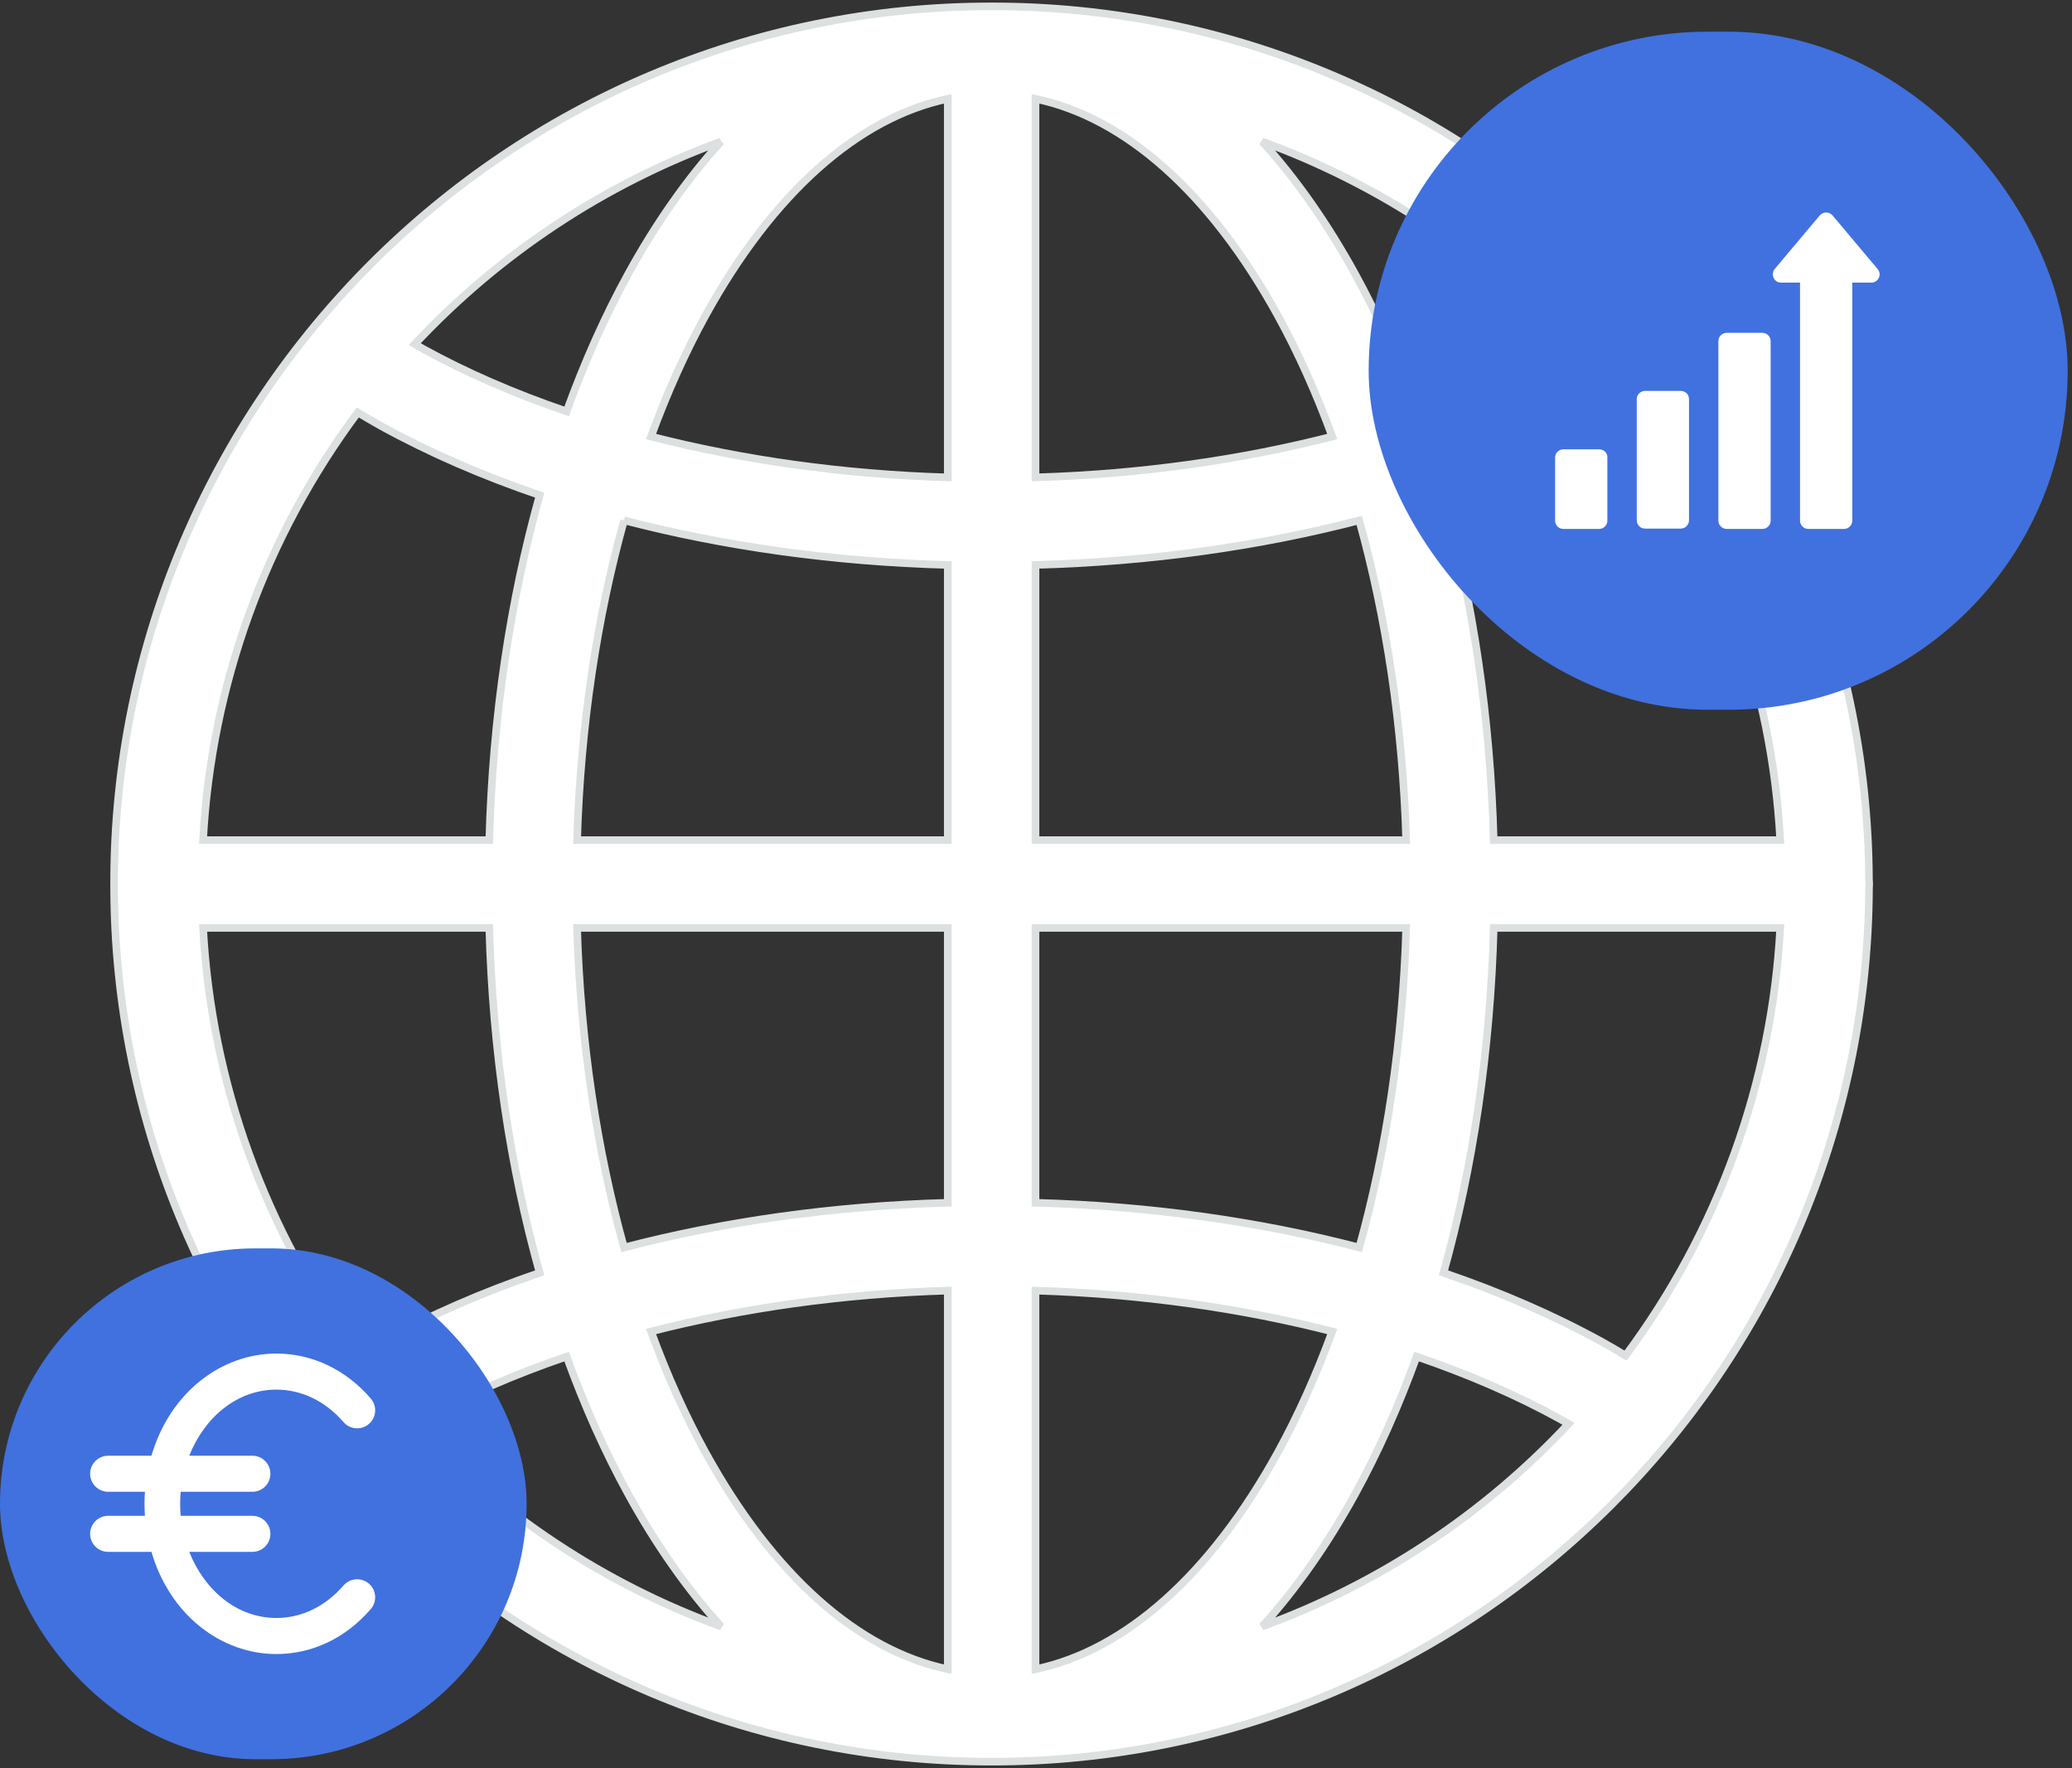
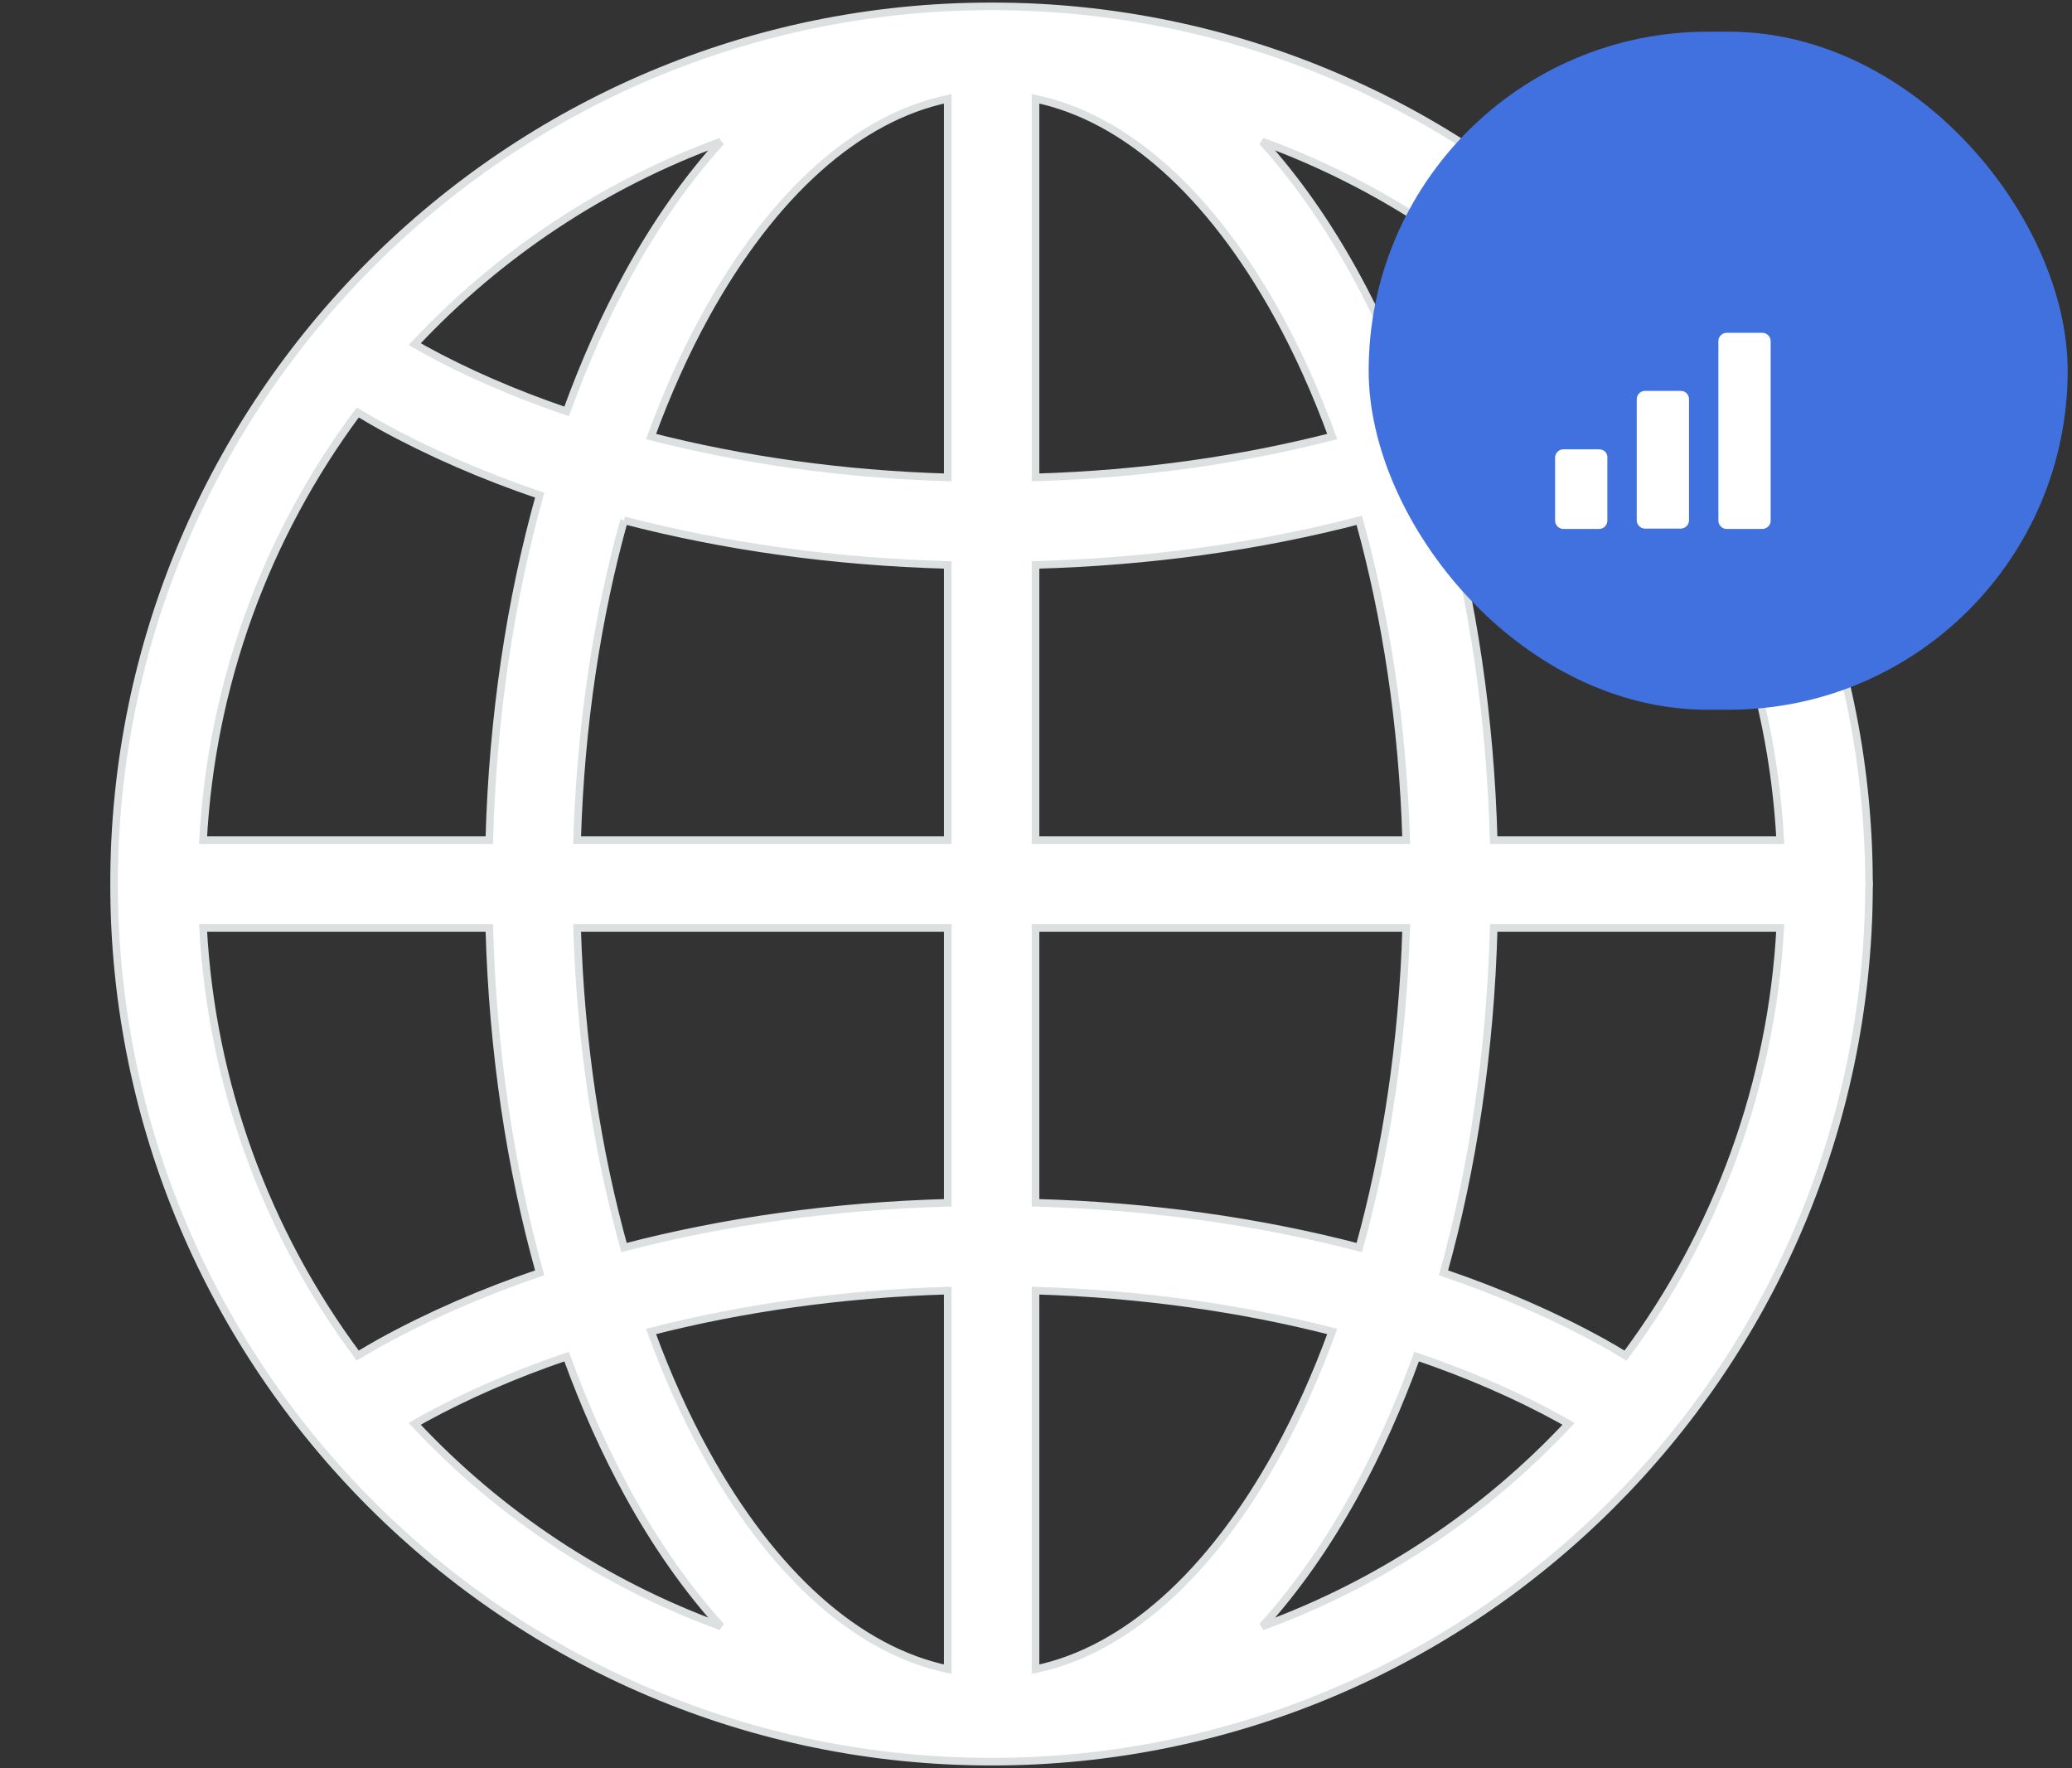
<svg xmlns="http://www.w3.org/2000/svg" width="327" height="279" viewBox="0 0 327 279" fill="none">
  <rect x="0" y="0" width="327" height="279" fill="#333333" stroke="none" />
  <mask id="path-1-outside-1_270_23286" maskUnits="userSpaceOnUse" x="17" y="0" width="279" height="279" fill="black">
    <rect fill="white" x="17" width="279" height="279" />
    <path d="M156.5 1C80.09 1 18 63.09 18 139.5C18 215.91 80.09 278 156.5 278C232.686 278 294.604 216.265 294.967 140.165C294.987 139.944 294.998 139.722 295 139.5C294.997 139.265 294.984 139.03 294.961 138.796V138.763C294.56 62.699 232.661 1 156.5 1ZM149.575 15.598V75.336C132.864 74.837 117.044 72.555 102.745 68.887C105.28 61.981 108.158 55.577 111.335 49.805C122 30.442 135.451 18.551 149.575 15.598ZM163.425 15.595C177.552 18.545 191.003 30.442 201.665 49.805C204.842 55.575 207.72 61.979 210.255 68.884C195.956 72.552 180.136 74.837 163.425 75.333V15.595ZM113.809 22.329C108.396 28.301 103.496 35.32 99.2 43.121C95.527 49.796 92.261 57.109 89.424 64.923C81.153 62.098 73.552 58.793 66.805 55.076C66.342 54.824 65.91 54.561 65.458 54.303C78.839 39.995 95.404 29.041 113.809 22.332M199.191 22.332C217.597 29.042 234.161 39.996 247.542 54.306C247.09 54.563 246.655 54.827 246.195 55.081C239.448 58.793 231.844 62.106 223.57 64.932C220.739 57.115 217.476 49.799 213.8 43.123C209.504 35.323 204.604 28.304 199.191 22.332ZM56.461 65.084C57.666 65.804 58.871 66.524 60.123 67.217C67.713 71.397 76.12 75.056 85.172 78.139C80.535 94.709 77.754 113.116 77.22 132.575H32.049C33.362 108.165 41.854 84.685 56.461 65.084ZM256.539 65.084C271.146 84.685 279.638 108.165 280.951 132.575H235.733C235.198 113.121 232.428 94.715 227.805 78.144C236.866 75.061 245.279 71.4 252.877 67.214C254.126 66.527 255.334 65.804 256.539 65.084ZM98.488 82.111C114.18 86.2 131.415 88.651 149.575 89.15V132.575H91.081C91.618 114.44 94.255 97.341 98.488 82.114M214.512 82.114C218.745 97.341 221.382 114.44 221.919 132.575H163.425V89.147C181.582 88.648 198.823 86.2 214.512 82.114ZM32.052 146.425H77.22C77.754 165.884 80.535 184.288 85.172 200.855C76.123 203.944 67.716 207.606 60.123 211.786C58.874 212.473 57.666 213.199 56.461 213.919C41.854 194.317 33.364 170.836 32.052 146.425ZM91.078 146.425H149.575V189.803C131.409 190.302 114.174 192.767 98.482 196.864C94.253 181.643 91.615 164.552 91.078 146.425ZM163.425 146.425H221.919C221.382 164.552 218.747 181.643 214.518 196.864C198.826 192.767 181.591 190.305 163.425 189.803V146.425ZM235.736 146.425H280.951C279.638 170.835 271.146 194.315 256.539 213.916C255.334 213.196 254.129 212.476 252.877 211.783C245.281 207.6 236.866 203.939 227.811 200.85C232.437 184.283 235.204 165.879 235.736 146.425ZM149.575 203.664V263.402C135.448 260.452 121.997 248.555 111.335 229.193C108.158 223.423 105.28 217.018 102.745 210.113C117.044 206.445 132.864 204.16 149.575 203.664ZM163.425 203.664C180.136 204.163 195.956 206.445 210.255 210.113C207.72 217.018 204.842 223.423 201.665 229.195C191 248.558 177.549 260.452 163.425 263.405V203.664ZM223.57 214.068C231.844 216.894 239.448 220.204 246.195 223.921C246.658 224.173 247.09 224.436 247.542 224.694C234.161 239.004 217.597 249.958 199.191 256.668C204.604 250.696 209.504 243.677 213.8 235.877C217.473 229.201 220.736 221.888 223.57 214.068ZM89.424 214.074C92.261 221.888 95.527 229.201 99.203 235.877C103.496 243.677 108.396 250.696 113.809 256.668C95.403 249.958 78.839 239.004 65.458 224.694C65.91 224.436 66.345 224.173 66.805 223.919C73.552 220.207 81.153 216.899 89.424 214.074Z" />
  </mask>
  <path d="M156.5 1C80.09 1 18 63.09 18 139.5C18 215.91 80.09 278 156.5 278C232.686 278 294.604 216.265 294.967 140.165C294.987 139.944 294.998 139.722 295 139.5C294.997 139.265 294.984 139.03 294.961 138.796V138.763C294.56 62.699 232.661 1 156.5 1ZM149.575 15.598V75.336C132.864 74.837 117.044 72.555 102.745 68.887C105.28 61.981 108.158 55.577 111.335 49.805C122 30.442 135.451 18.551 149.575 15.598ZM163.425 15.595C177.552 18.545 191.003 30.442 201.665 49.805C204.842 55.575 207.72 61.979 210.255 68.884C195.956 72.552 180.136 74.837 163.425 75.333V15.595ZM113.809 22.329C108.396 28.301 103.496 35.32 99.2 43.121C95.527 49.796 92.261 57.109 89.424 64.923C81.153 62.098 73.552 58.793 66.805 55.076C66.342 54.824 65.91 54.561 65.458 54.303C78.839 39.995 95.404 29.041 113.809 22.332M199.191 22.332C217.597 29.042 234.161 39.996 247.542 54.306C247.09 54.563 246.655 54.827 246.195 55.081C239.448 58.793 231.844 62.106 223.57 64.932C220.739 57.115 217.476 49.799 213.8 43.123C209.504 35.323 204.604 28.304 199.191 22.332ZM56.461 65.084C57.666 65.804 58.871 66.524 60.123 67.217C67.713 71.397 76.12 75.056 85.172 78.139C80.535 94.709 77.754 113.116 77.22 132.575H32.049C33.362 108.165 41.854 84.685 56.461 65.084ZM256.539 65.084C271.146 84.685 279.638 108.165 280.951 132.575H235.733C235.198 113.121 232.428 94.715 227.805 78.144C236.866 75.061 245.279 71.4 252.877 67.214C254.126 66.527 255.334 65.804 256.539 65.084ZM98.488 82.111C114.18 86.2 131.415 88.651 149.575 89.15V132.575H91.081C91.618 114.44 94.255 97.341 98.488 82.114M214.512 82.114C218.745 97.341 221.382 114.44 221.919 132.575H163.425V89.147C181.582 88.648 198.823 86.2 214.512 82.114ZM32.052 146.425H77.22C77.754 165.884 80.535 184.288 85.172 200.855C76.123 203.944 67.716 207.606 60.123 211.786C58.874 212.473 57.666 213.199 56.461 213.919C41.854 194.317 33.364 170.836 32.052 146.425ZM91.078 146.425H149.575V189.803C131.409 190.302 114.174 192.767 98.482 196.864C94.253 181.643 91.615 164.552 91.078 146.425ZM163.425 146.425H221.919C221.382 164.552 218.747 181.643 214.518 196.864C198.826 192.767 181.591 190.305 163.425 189.803V146.425ZM235.736 146.425H280.951C279.638 170.835 271.146 194.315 256.539 213.916C255.334 213.196 254.129 212.476 252.877 211.783C245.281 207.6 236.866 203.939 227.811 200.85C232.437 184.283 235.204 165.879 235.736 146.425ZM149.575 203.664V263.402C135.448 260.452 121.997 248.555 111.335 229.193C108.158 223.423 105.28 217.018 102.745 210.113C117.044 206.445 132.864 204.16 149.575 203.664ZM163.425 203.664C180.136 204.163 195.956 206.445 210.255 210.113C207.72 217.018 204.842 223.423 201.665 229.195C191 248.558 177.549 260.452 163.425 263.405V203.664ZM223.57 214.068C231.844 216.894 239.448 220.204 246.195 223.921C246.658 224.173 247.09 224.436 247.542 224.694C234.161 239.004 217.597 249.958 199.191 256.668C204.604 250.696 209.504 243.677 213.8 235.877C217.473 229.201 220.736 221.888 223.57 214.068ZM89.424 214.074C92.261 221.888 95.527 229.201 99.203 235.877C103.496 243.677 108.396 250.696 113.809 256.668C95.403 249.958 78.839 239.004 65.458 224.694C65.91 224.436 66.345 224.173 66.805 223.919C73.552 220.207 81.153 216.899 89.424 214.074Z" fill="white" />
  <path d="M294.967 140.165L294.369 140.111L294.367 140.136L294.367 140.162L294.967 140.165ZM295 139.5L295.6 139.506L295.6 139.492L295 139.5ZM294.961 138.796H294.361V138.826L294.364 138.855L294.961 138.796ZM294.961 138.763H295.561V138.76L294.961 138.763ZM149.575 15.598H150.175V14.86L149.452 15.011L149.575 15.598ZM149.575 75.336L149.557 75.936L150.175 75.954V75.336H149.575ZM102.745 68.887L102.182 68.68L101.953 69.303L102.596 69.468L102.745 68.887ZM111.335 49.805L110.81 49.515L110.81 49.515L111.335 49.805ZM163.425 15.595L163.548 15.008L162.825 14.857V15.595H163.425ZM201.665 49.805L201.139 50.094L201.665 49.805ZM210.255 68.884L210.404 69.466L211.047 69.301L210.818 68.678L210.255 68.884ZM163.425 75.333H162.825V75.951L163.443 75.933L163.425 75.333ZM99.2 43.121L98.674 42.831L98.674 42.831L99.2 43.121ZM89.424 64.923L89.231 65.491L89.788 65.681L89.988 65.128L89.424 64.923ZM66.805 55.076L67.094 54.55L67.092 54.549L66.805 55.076ZM65.458 54.303L65.02 53.893L64.501 54.448L65.161 54.824L65.458 54.303ZM199.191 22.332L199.397 21.768L198.747 22.735L199.191 22.332ZM247.542 54.306L247.839 54.827L248.498 54.451L247.98 53.896L247.542 54.306ZM246.195 55.081L246.485 55.607L246.486 55.606L246.195 55.081ZM223.57 64.932L223.006 65.136L223.206 65.69L223.764 65.499L223.57 64.932ZM213.8 43.123L214.326 42.834L214.326 42.834L213.8 43.123ZM56.461 65.084L56.769 64.569L56.304 64.291L55.98 64.725L56.461 65.084ZM60.123 67.217L59.833 67.742L59.834 67.742L60.123 67.217ZM85.172 78.139L85.75 78.301L85.903 77.754L85.366 77.571L85.172 78.139ZM77.22 132.575V133.175H77.804L77.82 132.591L77.22 132.575ZM32.049 132.575L31.45 132.543L31.416 133.175H32.049V132.575ZM256.539 65.084L257.02 64.725L256.696 64.291L256.231 64.569L256.539 65.084ZM280.951 132.575V133.175H281.584L281.55 132.543L280.951 132.575ZM235.733 132.575L235.133 132.591L235.149 133.175H235.733V132.575ZM227.805 78.144L227.612 77.576L227.075 77.759L227.227 78.306L227.805 78.144ZM252.877 67.214L252.587 66.688L252.587 66.689L252.877 67.214ZM149.575 89.15H150.175V88.566L149.591 88.55L149.575 89.15ZM149.575 132.575V133.175H150.175V132.575H149.575ZM91.081 132.575L90.481 132.557L90.463 133.175H91.081V132.575ZM214.512 82.114L215.09 81.953L214.932 81.385L214.361 81.533L214.512 82.114ZM221.919 132.575V133.175H222.537L222.519 132.557L221.919 132.575ZM163.425 132.575H162.825V133.175H163.425V132.575ZM163.425 89.147L163.409 88.547L162.825 88.563V89.147H163.425ZM32.052 146.425V145.825H31.419L31.453 146.457L32.052 146.425ZM77.22 146.425L77.82 146.409L77.804 145.825H77.22V146.425ZM85.172 200.855L85.366 201.423L85.903 201.24L85.75 200.694L85.172 200.855ZM60.123 211.786L60.413 212.312L60.413 212.312L60.123 211.786ZM56.461 213.919L55.98 214.277L56.304 214.712L56.769 214.434L56.461 213.919ZM91.078 146.425V145.825H90.46L90.478 146.443L91.078 146.425ZM149.575 146.425H150.175V145.825H149.575V146.425ZM149.575 189.803L149.591 190.403L150.175 190.387V189.803H149.575ZM98.482 196.864L97.904 197.025L98.062 197.594L98.634 197.444L98.482 196.864ZM163.425 146.425V145.825H162.825V146.425H163.425ZM221.919 146.425L222.519 146.443L222.537 145.825H221.919V146.425ZM214.518 196.864L214.366 197.444L214.938 197.594L215.096 197.025L214.518 196.864ZM163.425 189.803H162.825V190.387L163.408 190.403L163.425 189.803ZM235.736 146.425V145.825H235.152L235.136 146.409L235.736 146.425ZM280.951 146.425L281.55 146.457L281.584 145.825H280.951V146.425ZM256.539 213.916L256.231 214.431L256.696 214.709L257.02 214.275L256.539 213.916ZM252.877 211.783L253.167 211.258L253.166 211.258L252.877 211.783ZM227.811 200.85L227.233 200.689L227.08 201.235L227.617 201.418L227.811 200.85ZM149.575 203.664H150.175V203.046L149.557 203.065L149.575 203.664ZM149.575 263.402L149.452 263.989L150.175 264.14V263.402H149.575ZM111.335 229.193L111.861 228.903L111.335 229.193ZM102.745 210.113L102.596 209.532L101.953 209.697L102.182 210.32L102.745 210.113ZM163.425 203.664L163.443 203.065L162.825 203.046V203.664H163.425ZM210.255 210.113L210.818 210.32L211.047 209.697L210.404 209.532L210.255 210.113ZM201.665 229.195L202.19 229.485L202.19 229.485L201.665 229.195ZM163.425 263.405H162.825V264.143L163.548 263.992L163.425 263.405ZM223.57 214.068L223.764 213.501L223.207 213.31L223.006 213.864L223.57 214.068ZM246.195 223.921L245.906 224.447L245.908 224.448L246.195 223.921ZM247.542 224.694L247.98 225.104L248.498 224.549L247.839 224.173L247.542 224.694ZM199.191 256.668L198.747 256.265L199.397 257.232L199.191 256.668ZM213.8 235.877L214.326 236.166L214.326 236.166L213.8 235.877ZM89.424 214.074L89.988 213.869L89.788 213.316L89.231 213.506L89.424 214.074ZM99.203 235.877L99.728 235.587L99.728 235.587L99.203 235.877ZM113.809 256.668L113.603 257.232L114.253 256.265L113.809 256.668ZM65.458 224.694L65.161 224.173L64.501 224.549L65.02 225.104L65.458 224.694ZM66.805 223.919L66.515 223.393L66.514 223.394L66.805 223.919ZM156.5 0.4C79.758 0.4 17.4 62.758 17.4 139.5H18.6C18.6 63.421 80.421 1.6 156.5 1.6V0.4ZM17.4 139.5C17.4 216.242 79.758 278.6 156.5 278.6V277.4C80.421 277.4 18.6 215.579 18.6 139.5H17.4ZM156.5 278.6C233.017 278.6 295.202 216.598 295.567 140.168L294.367 140.162C294.005 215.932 232.355 277.4 156.5 277.4V278.6ZM295.564 140.219C295.586 139.982 295.598 139.744 295.6 139.506L294.4 139.494C294.398 139.7 294.388 139.906 294.369 140.111L295.564 140.219ZM295.6 139.492C295.597 139.24 295.583 138.989 295.558 138.738L294.364 138.855C294.385 139.072 294.397 139.29 294.4 139.508L295.6 139.492ZM295.561 138.796V138.763H294.361V138.796H295.561ZM295.561 138.76C295.158 62.366 232.992 0.4 156.5 0.4V1.6C232.331 1.6 293.961 63.032 294.361 138.766L295.561 138.76ZM148.975 15.598V75.336H150.175V15.598H148.975ZM149.593 74.736C132.924 74.239 117.149 71.962 102.894 68.306L102.596 69.468C116.939 73.147 132.803 75.436 149.557 75.936L149.593 74.736ZM103.309 69.094C105.834 62.213 108.7 55.837 111.861 50.094L110.81 49.515C107.616 55.318 104.726 61.75 102.182 68.68L103.309 69.094ZM111.861 50.094C122.483 30.808 135.816 19.087 149.698 16.185L149.452 15.011C135.086 18.014 121.516 30.077 110.81 49.515L111.861 50.094ZM163.302 16.183C177.187 19.082 190.519 30.807 201.139 50.094L202.19 49.515C191.487 30.077 177.917 18.009 163.548 15.008L163.302 16.183ZM201.139 50.094C204.3 55.834 207.166 62.21 209.691 69.091L210.818 68.678C208.274 61.747 205.384 55.315 202.19 49.515L201.139 50.094ZM210.106 68.303C195.851 71.959 180.076 74.239 163.407 74.733L163.443 75.933C180.197 75.436 196.061 73.144 210.404 69.466L210.106 68.303ZM164.025 75.333V15.595H162.825V75.333H164.025ZM113.364 21.926C107.916 27.937 102.99 34.996 98.674 42.831L99.725 43.41C104.002 35.645 108.876 28.665 114.253 22.732L113.364 21.926ZM98.674 42.831C94.984 49.537 91.706 56.879 88.861 64.719L89.988 65.128C92.816 57.34 96.069 50.055 99.725 43.41L98.674 42.831ZM89.618 64.356C81.376 61.54 73.807 58.249 67.094 54.55L66.515 55.602C73.297 59.338 80.931 62.656 89.231 65.491L89.618 64.356ZM67.092 54.549C66.633 54.299 66.23 54.052 65.756 53.782L65.161 54.824C65.59 55.069 66.051 55.349 66.517 55.603L67.092 54.549ZM65.897 54.713C79.213 40.473 95.698 29.573 114.014 22.895L113.603 21.768C95.109 28.51 78.465 39.516 65.02 53.893L65.897 54.713ZM198.986 22.895C217.303 29.574 233.787 40.475 247.103 54.716L247.98 53.896C234.535 39.518 217.891 28.511 199.397 21.768L198.986 22.895ZM247.244 53.785C246.77 54.055 246.365 54.301 245.905 54.557L246.486 55.606C246.945 55.352 247.41 55.072 247.839 54.827L247.244 53.785ZM245.906 54.556C239.193 58.249 231.621 61.548 223.376 64.364L223.764 65.499C232.067 62.664 239.703 59.338 246.485 55.607L245.906 54.556ZM224.134 64.727C221.294 56.885 218.018 49.54 214.326 42.834L213.275 43.413C216.934 50.058 220.184 57.345 223.006 65.136L224.134 64.727ZM214.326 42.834C210.01 34.999 205.084 27.94 199.636 21.929L198.747 22.735C204.124 28.668 208.998 35.647 213.275 43.413L214.326 42.834ZM56.154 65.599C57.357 66.318 58.571 67.044 59.833 67.742L60.414 66.692C59.172 66.005 57.975 65.29 56.769 64.569L56.154 65.599ZM59.834 67.742C67.458 71.941 75.897 75.614 84.979 78.707L85.366 77.571C76.343 74.498 67.969 70.853 60.413 66.691L59.834 67.742ZM84.595 77.977C79.944 94.598 77.156 113.053 76.62 132.559L77.82 132.591C78.353 113.178 81.127 94.82 85.75 78.301L84.595 77.977ZM77.22 131.975H32.049V133.175H77.22V131.975ZM32.649 132.607C33.954 108.315 42.406 84.949 56.943 65.442L55.98 64.725C41.303 84.422 32.769 108.014 31.45 132.543L32.649 132.607ZM256.057 65.442C270.594 84.949 279.046 108.315 280.351 132.607L281.55 132.543C280.231 108.014 271.698 84.422 257.02 64.725L256.057 65.442ZM280.951 131.975H235.733V133.175H280.951V131.975ZM236.333 132.559C235.797 113.059 233.02 94.604 228.383 77.983L227.227 78.306C231.837 94.826 234.6 113.184 235.133 132.591L236.333 132.559ZM227.999 78.713C237.089 75.62 245.534 71.944 253.166 67.74L252.587 66.689C245.023 70.855 236.643 74.504 227.612 77.576L227.999 78.713ZM253.166 67.74C254.426 67.047 255.643 66.318 256.846 65.599L256.231 64.569C255.024 65.29 253.826 66.007 252.587 66.688L253.166 67.74ZM98.337 82.692C114.075 86.792 131.355 89.25 149.559 89.749L149.591 88.55C131.474 88.052 114.285 85.607 98.639 81.531L98.337 82.692ZM148.975 89.15V132.575H150.175V89.15H148.975ZM149.575 131.975H91.081V133.175H149.575V131.975ZM91.681 132.593C92.217 114.504 94.847 97.453 99.066 82.275L97.91 81.953C93.664 97.229 91.02 114.376 90.481 132.557L91.681 132.593ZM213.934 82.275C218.153 97.453 220.783 114.504 221.319 132.593L222.519 132.557C221.98 114.376 219.336 97.229 215.09 81.953L213.934 82.275ZM221.919 131.975H163.425V133.175H221.919V131.975ZM164.025 132.575V89.147H162.825V132.575H164.025ZM163.441 89.747C181.642 89.247 198.928 86.792 214.663 82.695L214.361 81.533C198.718 85.607 181.523 88.05 163.409 88.547L163.441 89.747ZM32.052 147.025H77.22V145.825H32.052V147.025ZM76.62 146.441C77.156 165.947 79.944 184.4 84.595 201.017L85.75 200.694C81.127 184.177 78.353 165.822 77.82 146.409L76.62 146.441ZM84.979 200.288C75.9 203.386 67.46 207.062 59.834 211.26L60.413 212.312C67.972 208.15 76.346 204.502 85.366 201.423L84.979 200.288ZM59.834 211.26C58.574 211.953 57.356 212.685 56.154 213.404L56.769 214.434C57.977 213.712 59.175 212.992 60.413 212.312L59.834 211.26ZM56.943 213.56C42.406 194.053 33.957 170.686 32.651 146.393L31.453 146.457C32.771 170.987 41.302 194.58 55.98 214.277L56.943 213.56ZM91.078 147.025H149.575V145.825H91.078V147.025ZM148.975 146.425V189.803H150.175V146.425H148.975ZM149.559 189.203C131.35 189.703 114.069 192.174 98.331 196.283L98.634 197.444C114.28 193.36 131.469 190.9 149.591 190.403L149.559 189.203ZM99.06 196.703C94.844 181.531 92.214 164.488 91.678 146.407L90.478 146.443C91.017 164.616 93.661 181.755 97.904 197.025L99.06 196.703ZM163.425 147.025H221.919V145.825H163.425V147.025ZM221.319 146.407C220.783 164.488 218.156 181.531 213.94 196.703L215.096 197.025C219.339 181.755 221.98 164.616 222.519 146.443L221.319 146.407ZM214.669 196.283C198.931 192.174 181.65 189.706 163.442 189.203L163.408 190.403C181.531 190.903 198.72 193.36 214.366 197.444L214.669 196.283ZM164.025 189.803V146.425H162.825V189.803H164.025ZM235.736 147.025H280.951V145.825H235.736V147.025ZM280.351 146.393C279.046 170.685 270.594 194.051 256.057 213.558L257.02 214.275C271.698 194.578 280.231 170.986 281.55 146.457L280.351 146.393ZM256.846 213.401C255.643 212.682 254.429 211.956 253.167 211.258L252.586 212.308C253.828 212.995 255.024 213.71 256.231 214.431L256.846 213.401ZM253.166 211.258C245.537 207.056 237.089 203.381 228.005 200.282L227.617 201.418C236.643 204.496 245.026 208.145 252.587 212.309L253.166 211.258ZM228.389 201.011C233.029 184.394 235.803 165.941 236.336 146.441L235.136 146.409C234.605 165.817 231.845 184.172 227.233 200.689L228.389 201.011ZM148.975 203.664V263.402H150.175V203.664H148.975ZM149.698 262.815C135.813 259.915 122.481 248.19 111.861 228.903L110.81 229.482C121.513 248.92 135.083 260.989 149.452 263.989L149.698 262.815ZM111.861 228.903C108.7 223.163 105.834 216.787 103.309 209.906L102.182 210.32C104.726 217.25 107.616 223.682 110.81 229.482L111.861 228.903ZM102.894 210.694C117.149 207.038 132.924 204.759 149.593 204.264L149.557 203.065C132.803 203.562 116.939 205.853 102.596 209.532L102.894 210.694ZM163.407 204.264C180.076 204.761 195.851 207.038 210.106 210.694L210.404 209.532C196.061 205.853 180.197 203.564 163.443 203.065L163.407 204.264ZM209.691 209.906C207.166 216.787 204.3 223.163 201.139 228.906L202.19 229.485C205.384 223.682 208.274 217.25 210.818 210.32L209.691 209.906ZM201.139 228.906C190.516 248.193 177.184 259.915 163.302 262.818L163.548 263.992C177.914 260.989 191.484 248.923 202.19 229.485L201.139 228.906ZM164.025 263.405V203.664H162.825V263.405H164.025ZM223.376 214.636C231.621 217.452 239.193 220.748 245.906 224.447L246.485 223.396C239.703 219.659 232.067 216.336 223.764 213.501L223.376 214.636ZM245.908 224.448C246.367 224.698 246.771 224.945 247.244 225.215L247.839 224.173C247.41 223.928 246.949 223.649 246.482 223.394L245.908 224.448ZM247.103 224.284C233.787 238.525 217.303 249.426 198.986 256.105L199.397 257.232C217.891 250.489 234.535 239.482 247.98 225.104L247.103 224.284ZM199.636 257.071C205.084 251.06 210.01 244.001 214.326 236.166L213.275 235.587C208.998 243.353 204.124 250.332 198.747 256.265L199.636 257.071ZM214.326 236.166C218.016 229.46 221.291 222.118 224.134 214.273L223.006 213.864C220.182 221.658 216.931 228.942 213.275 235.587L214.326 236.166ZM88.861 214.279C91.706 222.118 94.984 229.46 98.677 236.166L99.728 235.587C96.069 228.942 92.816 221.658 89.988 213.869L88.861 214.279ZM98.677 236.166C102.99 244.001 107.916 251.06 113.364 257.071L114.253 256.265C108.876 250.332 104.002 243.353 99.728 235.587L98.677 236.166ZM114.014 256.105C95.697 249.426 79.213 238.525 65.897 224.284L65.02 225.104C78.465 239.482 95.109 250.489 113.603 257.232L114.014 256.105ZM65.756 225.215C66.23 224.945 66.635 224.699 67.096 224.443L66.514 223.394C66.055 223.648 65.59 223.928 65.161 224.173L65.756 225.215ZM67.094 224.444C73.807 220.751 81.376 217.457 89.618 214.642L89.231 213.506C80.931 216.341 73.297 219.662 66.515 223.393L67.094 224.444Z" fill="#DCE0E0" mask="url(#path-1-outside-1_270_23286)" />
  <rect x="216" y="5" width="110.318" height="107" rx="53.5" fill="#4071DF" />
  <path d="M252.378 70.906H246.718C246.017 70.906 245.424 71.499 245.424 72.2V82.173C245.424 82.874 246.017 83.467 246.718 83.467H252.378C253.079 83.467 253.672 82.874 253.672 82.173V72.2C253.726 71.499 253.133 70.906 252.378 70.906Z" fill="white" />
  <path d="M265.263 61.688H259.603C258.902 61.688 258.309 62.281 258.309 62.981V82.119C258.309 82.82 258.902 83.413 259.603 83.413H265.263C265.964 83.413 266.557 82.82 266.557 82.119V62.981C266.557 62.281 266.018 61.688 265.263 61.688Z" fill="white" />
  <path d="M278.148 52.523H272.487C271.786 52.523 271.193 53.117 271.193 53.817V82.173C271.193 82.874 271.786 83.467 272.487 83.467H278.148C278.849 83.467 279.442 82.874 279.442 82.173V53.817C279.441 53.116 278.848 52.523 278.148 52.523Z" fill="white" />
-   <path d="M296.314 42.442L289.198 33.978C288.659 33.385 287.743 33.385 287.204 33.978L280.087 42.442C279.387 43.304 279.98 44.598 281.058 44.598H284.076V82.172C284.076 82.873 284.669 83.466 285.37 83.466H291.031C291.732 83.466 292.325 82.873 292.325 82.172V44.598H295.344C296.422 44.598 297.069 43.304 296.314 42.442H296.314Z" fill="white" />
-   <rect y="197" width="83.109" height="80.609" rx="40.304" fill="#4071DF" />
-   <path d="M58.223 249.904C59.412 250.934 59.543 252.729 58.517 253.917C54.566 258.494 49.275 261.014 43.623 261.014C34.932 261.014 26.83 254.887 23.9 244.891H17.069C15.497 244.891 14.225 243.619 14.225 242.047C14.225 240.475 15.497 239.202 17.069 239.202H22.873C22.786 237.939 22.786 236.673 22.873 235.409L17.069 235.408C15.497 235.408 14.225 234.135 14.225 232.564C14.225 230.992 15.497 229.719 17.069 229.719H23.898C26.833 219.708 34.948 213.597 43.622 213.597C49.274 213.597 54.566 216.117 58.518 220.692C59.544 221.881 59.413 223.677 58.224 224.705C57.037 225.731 55.239 225.6 54.211 224.411C51.355 221.107 47.597 219.287 43.623 219.287C37.324 219.287 32.22 223.763 29.87 229.719H39.828C41.4 229.719 42.673 230.992 42.673 232.564C42.674 234.135 41.401 235.408 39.828 235.408H28.518C28.404 236.669 28.404 237.94 28.518 239.201L39.828 239.202C41.4 239.202 42.673 240.475 42.673 242.047C42.674 243.619 41.401 244.891 39.828 244.891H29.869C32.227 250.866 37.341 255.323 43.621 255.323C47.597 255.323 51.355 253.503 54.208 250.198C55.238 249.01 57.032 248.883 58.222 249.904L58.223 249.904Z" fill="white" />
</svg>